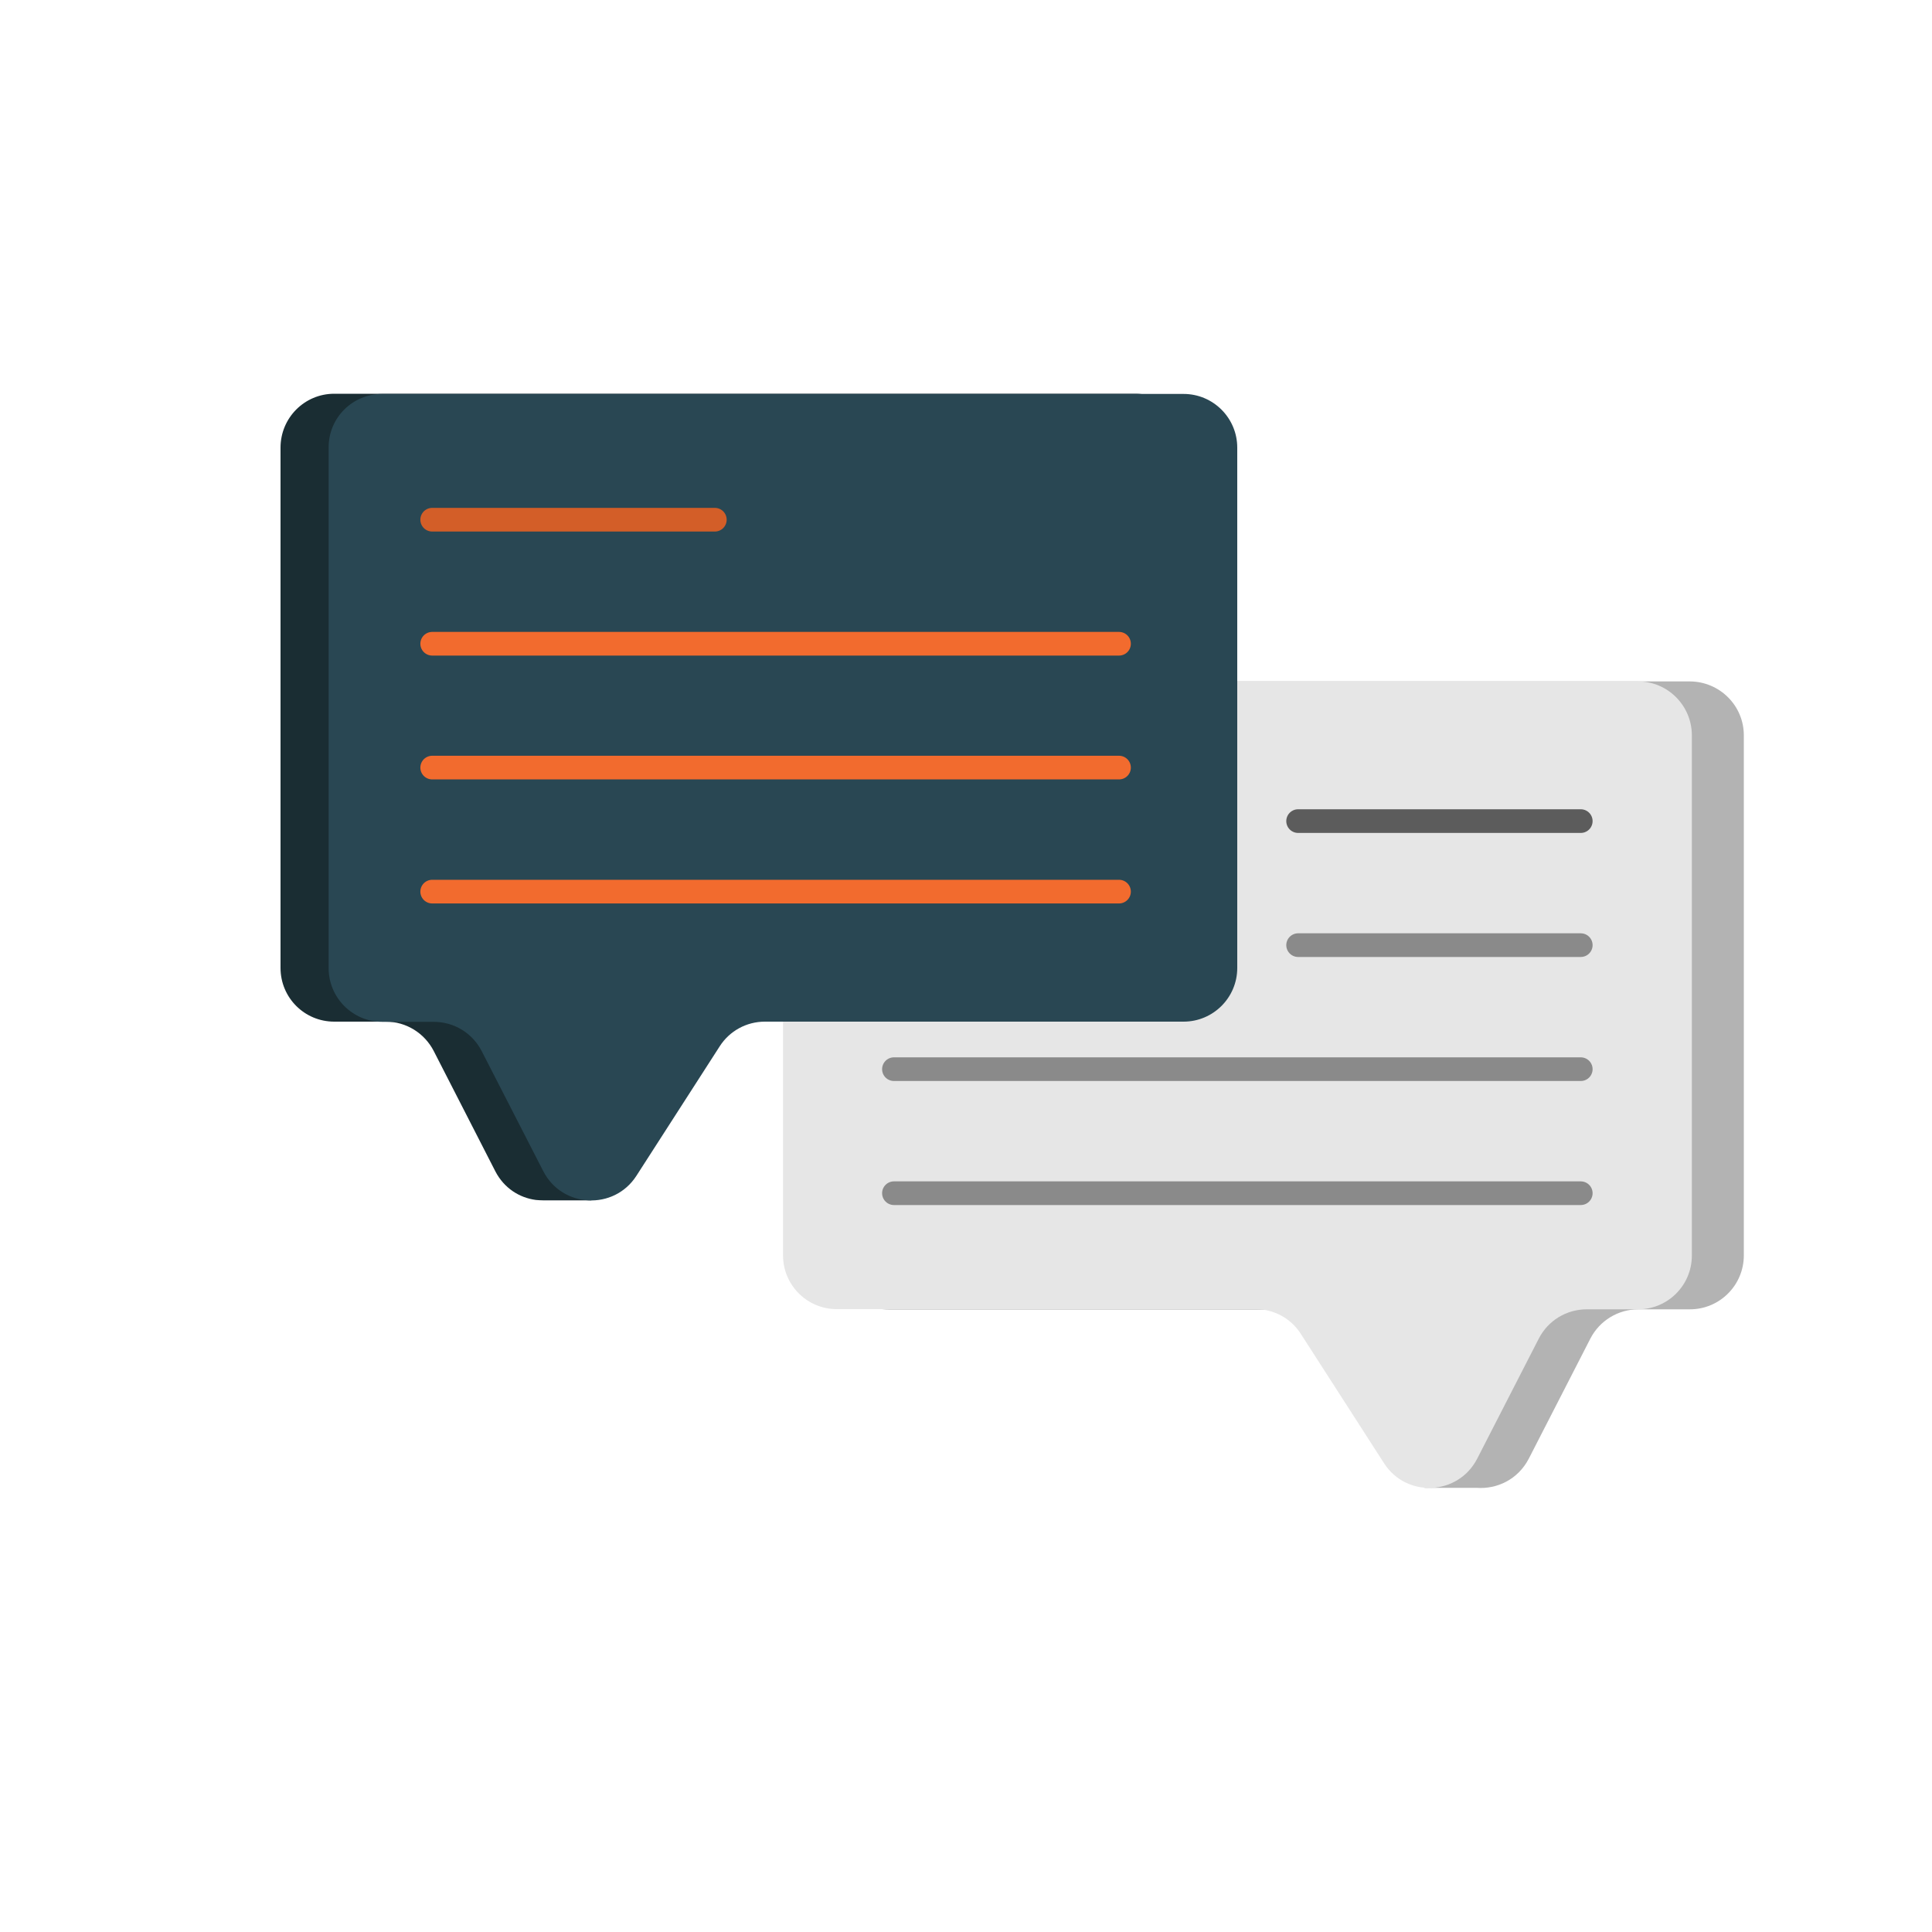
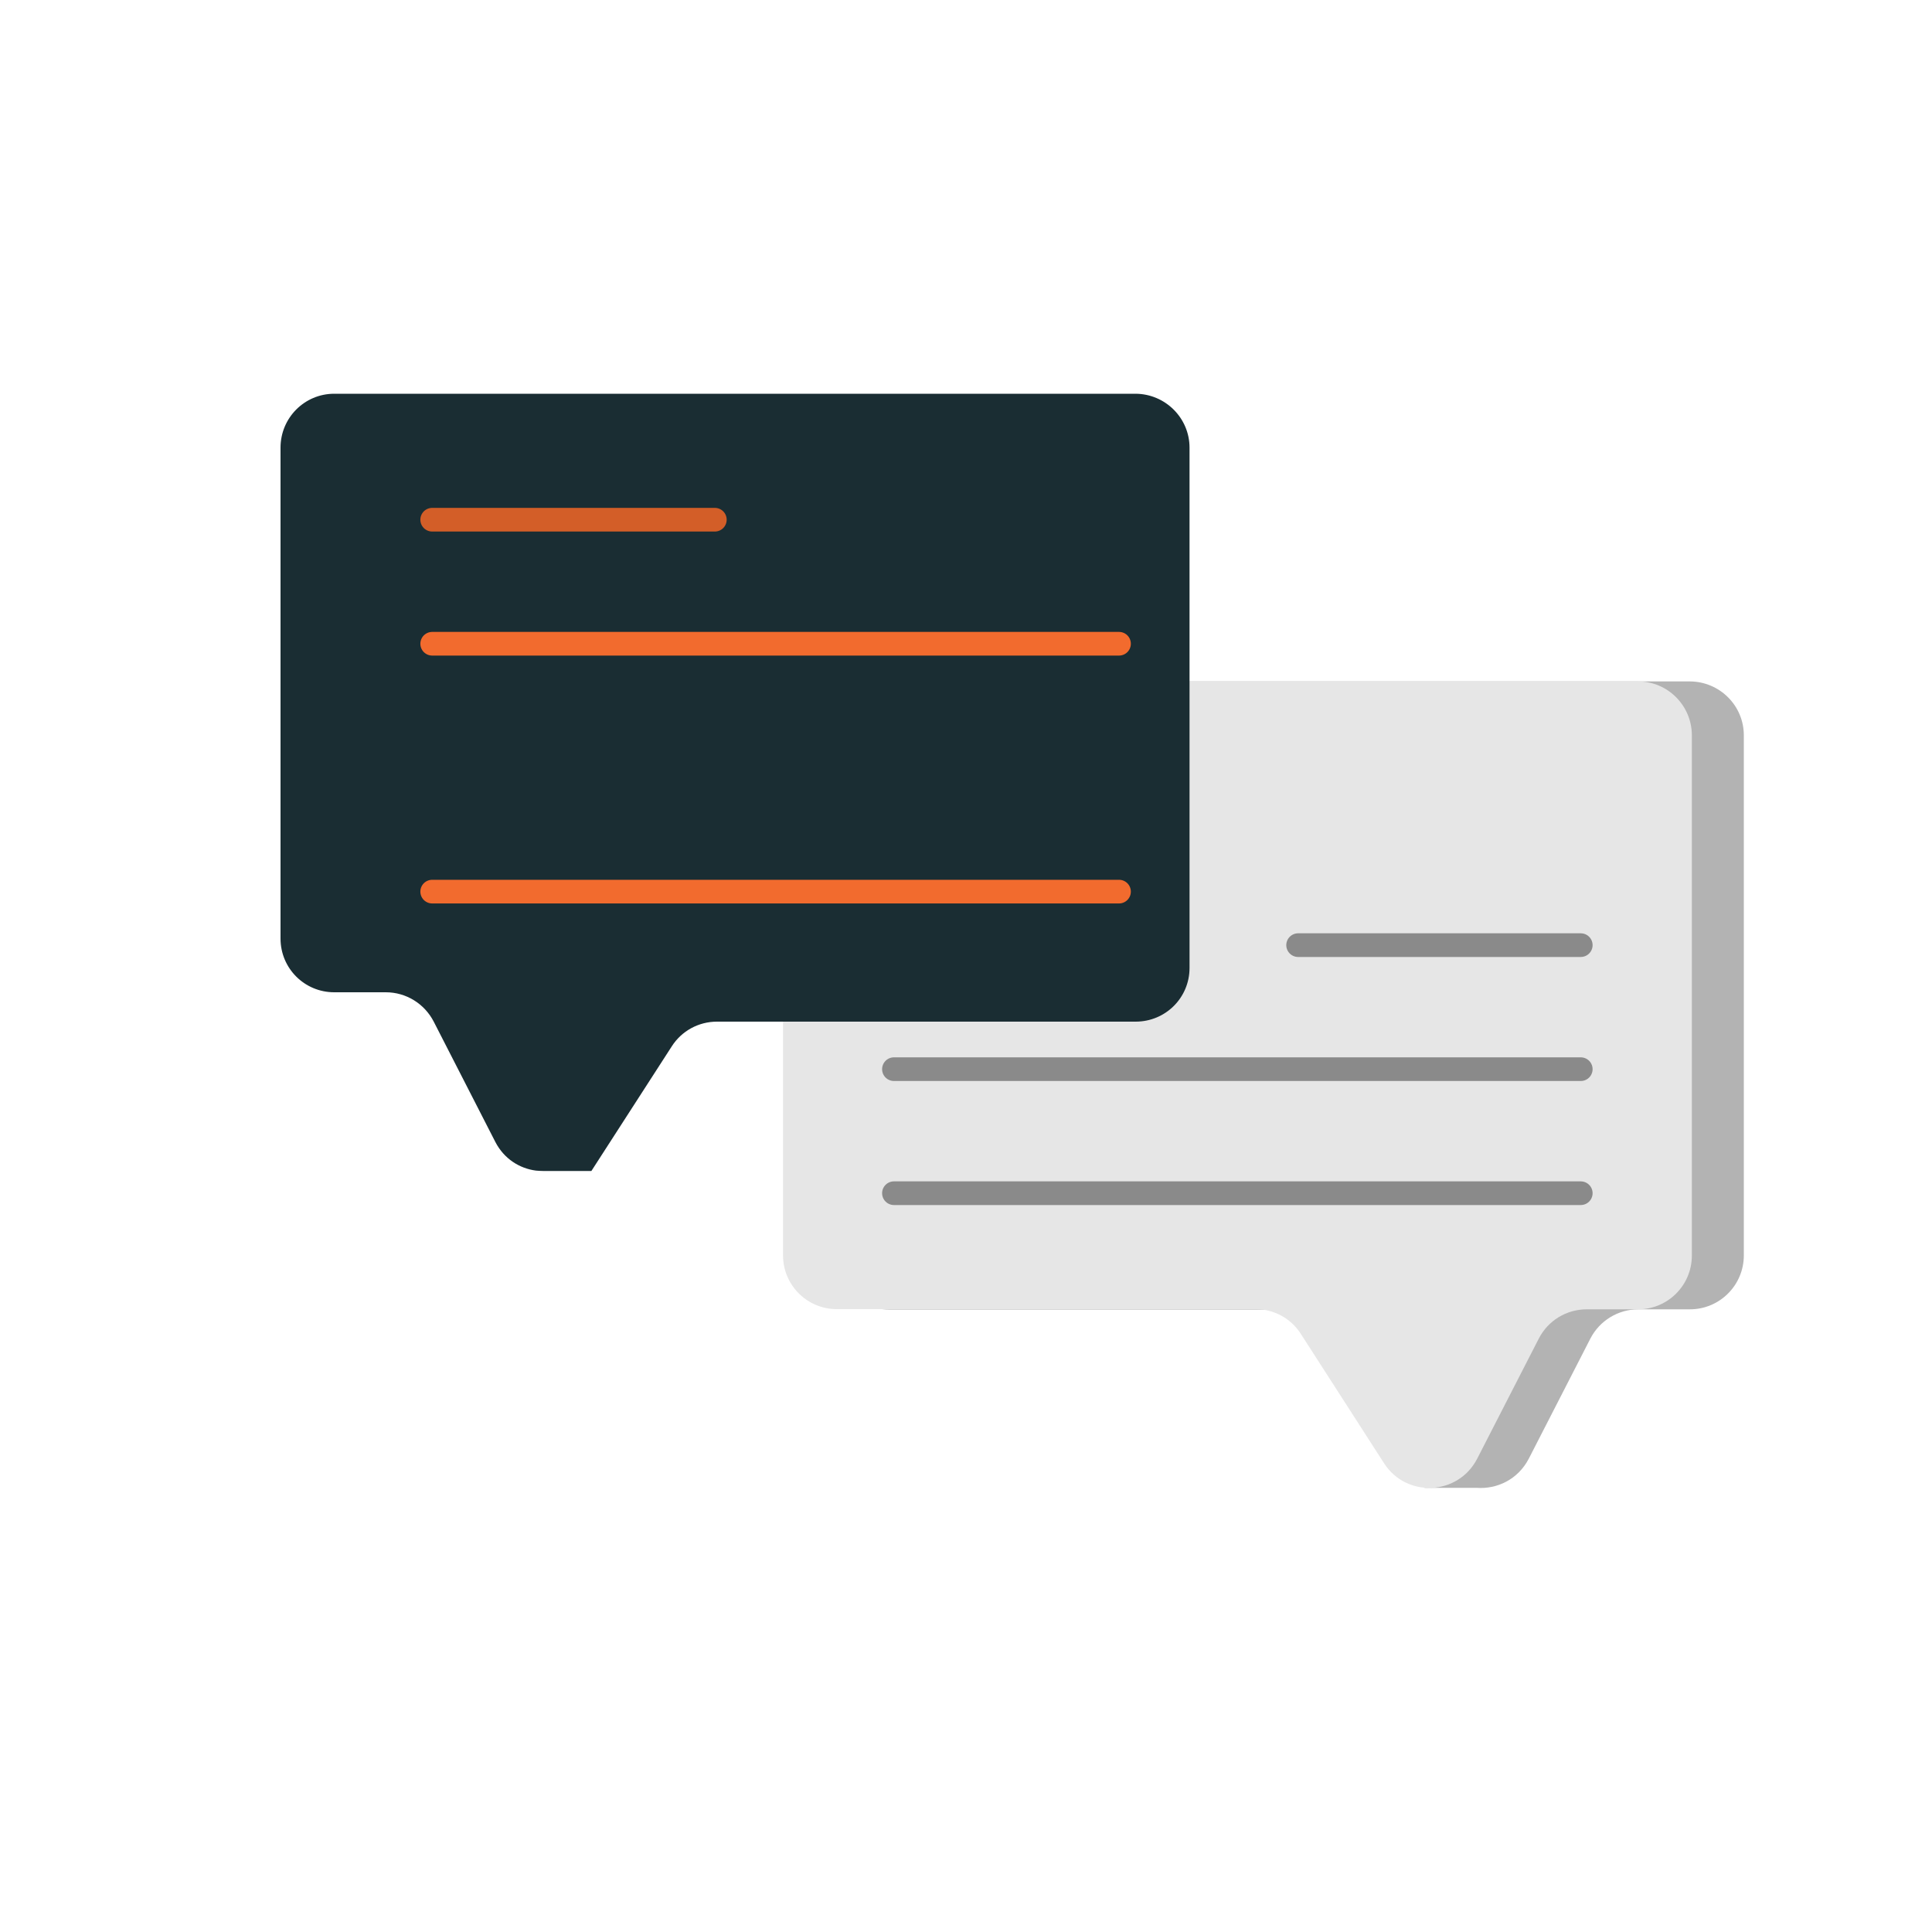
<svg xmlns="http://www.w3.org/2000/svg" version="1.1" id="Layer_2" x="0px" y="0px" viewBox="0 0 100 100" style="enable-background:new 0 0 100 100;" xml:space="preserve">
  <style type="text/css">
	.st0{fill:#B3B3B3;}
	.st1{fill:#E6E6E6;}
	.st2{opacity:0.6;fill:none;stroke:#000000;stroke-width:1.225;stroke-linecap:round;stroke-miterlimit:10;}
	.st3{opacity:0.4;fill:none;stroke:#000000;stroke-width:1.225;stroke-linecap:round;stroke-miterlimit:10;}
	.st4{fill:#1A2D33;}
	.st5{fill:#294753;}
	.st6{fill:none;stroke:#D35E28;stroke-width:1.225;stroke-linecap:round;stroke-miterlimit:10;}
	.st7{fill:none;stroke:#F26B2E;stroke-width:1.225;stroke-linecap:round;stroke-miterlimit:10;}
</style>
  <g>
    <path class="st0" d="M90.26,38.06v26.92c0,1.54-1.25,2.79-2.79,2.79H84.8c-1.04,0-2,0.58-2.48,1.51l-3.19,6.22   c-0.56,1.08-1.65,1.59-2.71,1.51h-2.69V75.1h0.16l-3.9-6.05c-0.52-0.79-1.4-1.27-2.34-1.27H45.99c-1.54,0-2.79-1.25-2.79-2.79   V38.06c0-1.54,1.25-2.79,2.79-2.79h41.48C89.01,35.28,90.26,36.52,90.26,38.06z" />
    <path class="st1" d="M84.79,35.27H43.31c-1.54,0-2.78,1.25-2.78,2.78v26.93c0,1.54,1.25,2.78,2.78,2.78h21.68   c0.95,0,1.83,0.48,2.34,1.28l4.31,6.7c1.16,1.8,3.84,1.67,4.82-0.24l3.19-6.22c0.48-0.93,1.43-1.51,2.48-1.51h2.66   c1.54,0,2.78-1.25,2.78-2.78V38.06C87.57,36.52,86.32,35.27,84.79,35.27z" />
  </g>
  <g>
-     <line class="st2" x1="81.82" y1="42.5" x2="67.19" y2="42.5" />
    <line class="st3" x1="81.82" y1="48.92" x2="67.19" y2="48.92" />
    <line class="st3" x1="81.82" y1="55.34" x2="46.27" y2="55.34" />
    <line class="st3" x1="81.82" y1="61.76" x2="46.27" y2="61.76" />
  </g>
  <g>
-     <path class="st4" d="M61.57,23.17V50.1c0,1.54-1.24,2.78-2.79,2.78H37.11c-0.95,0-1.83,0.48-2.34,1.28l-4.16,6.45v1.52h-2.49   c-0.12,0-0.26-0.01-0.38-0.02c-0.85-0.11-1.65-0.61-2.1-1.48l-3.19-6.23c-0.48-0.93-1.43-1.52-2.48-1.52H17.3   c-1.54,0-2.78-1.24-2.78-2.78V23.17c0-1.54,1.24-2.79,2.78-2.79h41.48C60.32,20.39,61.57,21.64,61.57,23.17z" />
-     <path class="st5" d="M19.78,20.39h41.48c1.54,0,2.78,1.25,2.78,2.78V50.1c0,1.54-1.25,2.78-2.78,2.78H39.59   c-0.95,0-1.83,0.48-2.34,1.28l-4.31,6.7c-1.16,1.8-3.84,1.67-4.82-0.24l-3.19-6.22c-0.48-0.93-1.43-1.51-2.48-1.51h-2.66   c-1.54,0-2.78-1.25-2.78-2.78V23.17C17,21.63,18.24,20.39,19.78,20.39z" />
+     <path class="st4" d="M61.57,23.17V50.1c0,1.54-1.24,2.78-2.79,2.78H37.11c-0.95,0-1.83,0.48-2.34,1.28l-4.16,6.45h-2.49   c-0.12,0-0.26-0.01-0.38-0.02c-0.85-0.11-1.65-0.61-2.1-1.48l-3.19-6.23c-0.48-0.93-1.43-1.52-2.48-1.52H17.3   c-1.54,0-2.78-1.24-2.78-2.78V23.17c0-1.54,1.24-2.79,2.78-2.79h41.48C60.32,20.39,61.57,21.64,61.57,23.17z" />
  </g>
  <g>
    <line class="st6" x1="22.37" y1="26.9" x2="37" y2="26.9" />
    <line class="st7" x1="22.37" y1="33.32" x2="57.92" y2="33.32" />
-     <line class="st7" x1="22.37" y1="39.73" x2="57.92" y2="39.73" />
    <line class="st7" x1="22.37" y1="46.15" x2="57.92" y2="46.15" />
  </g>
</svg>